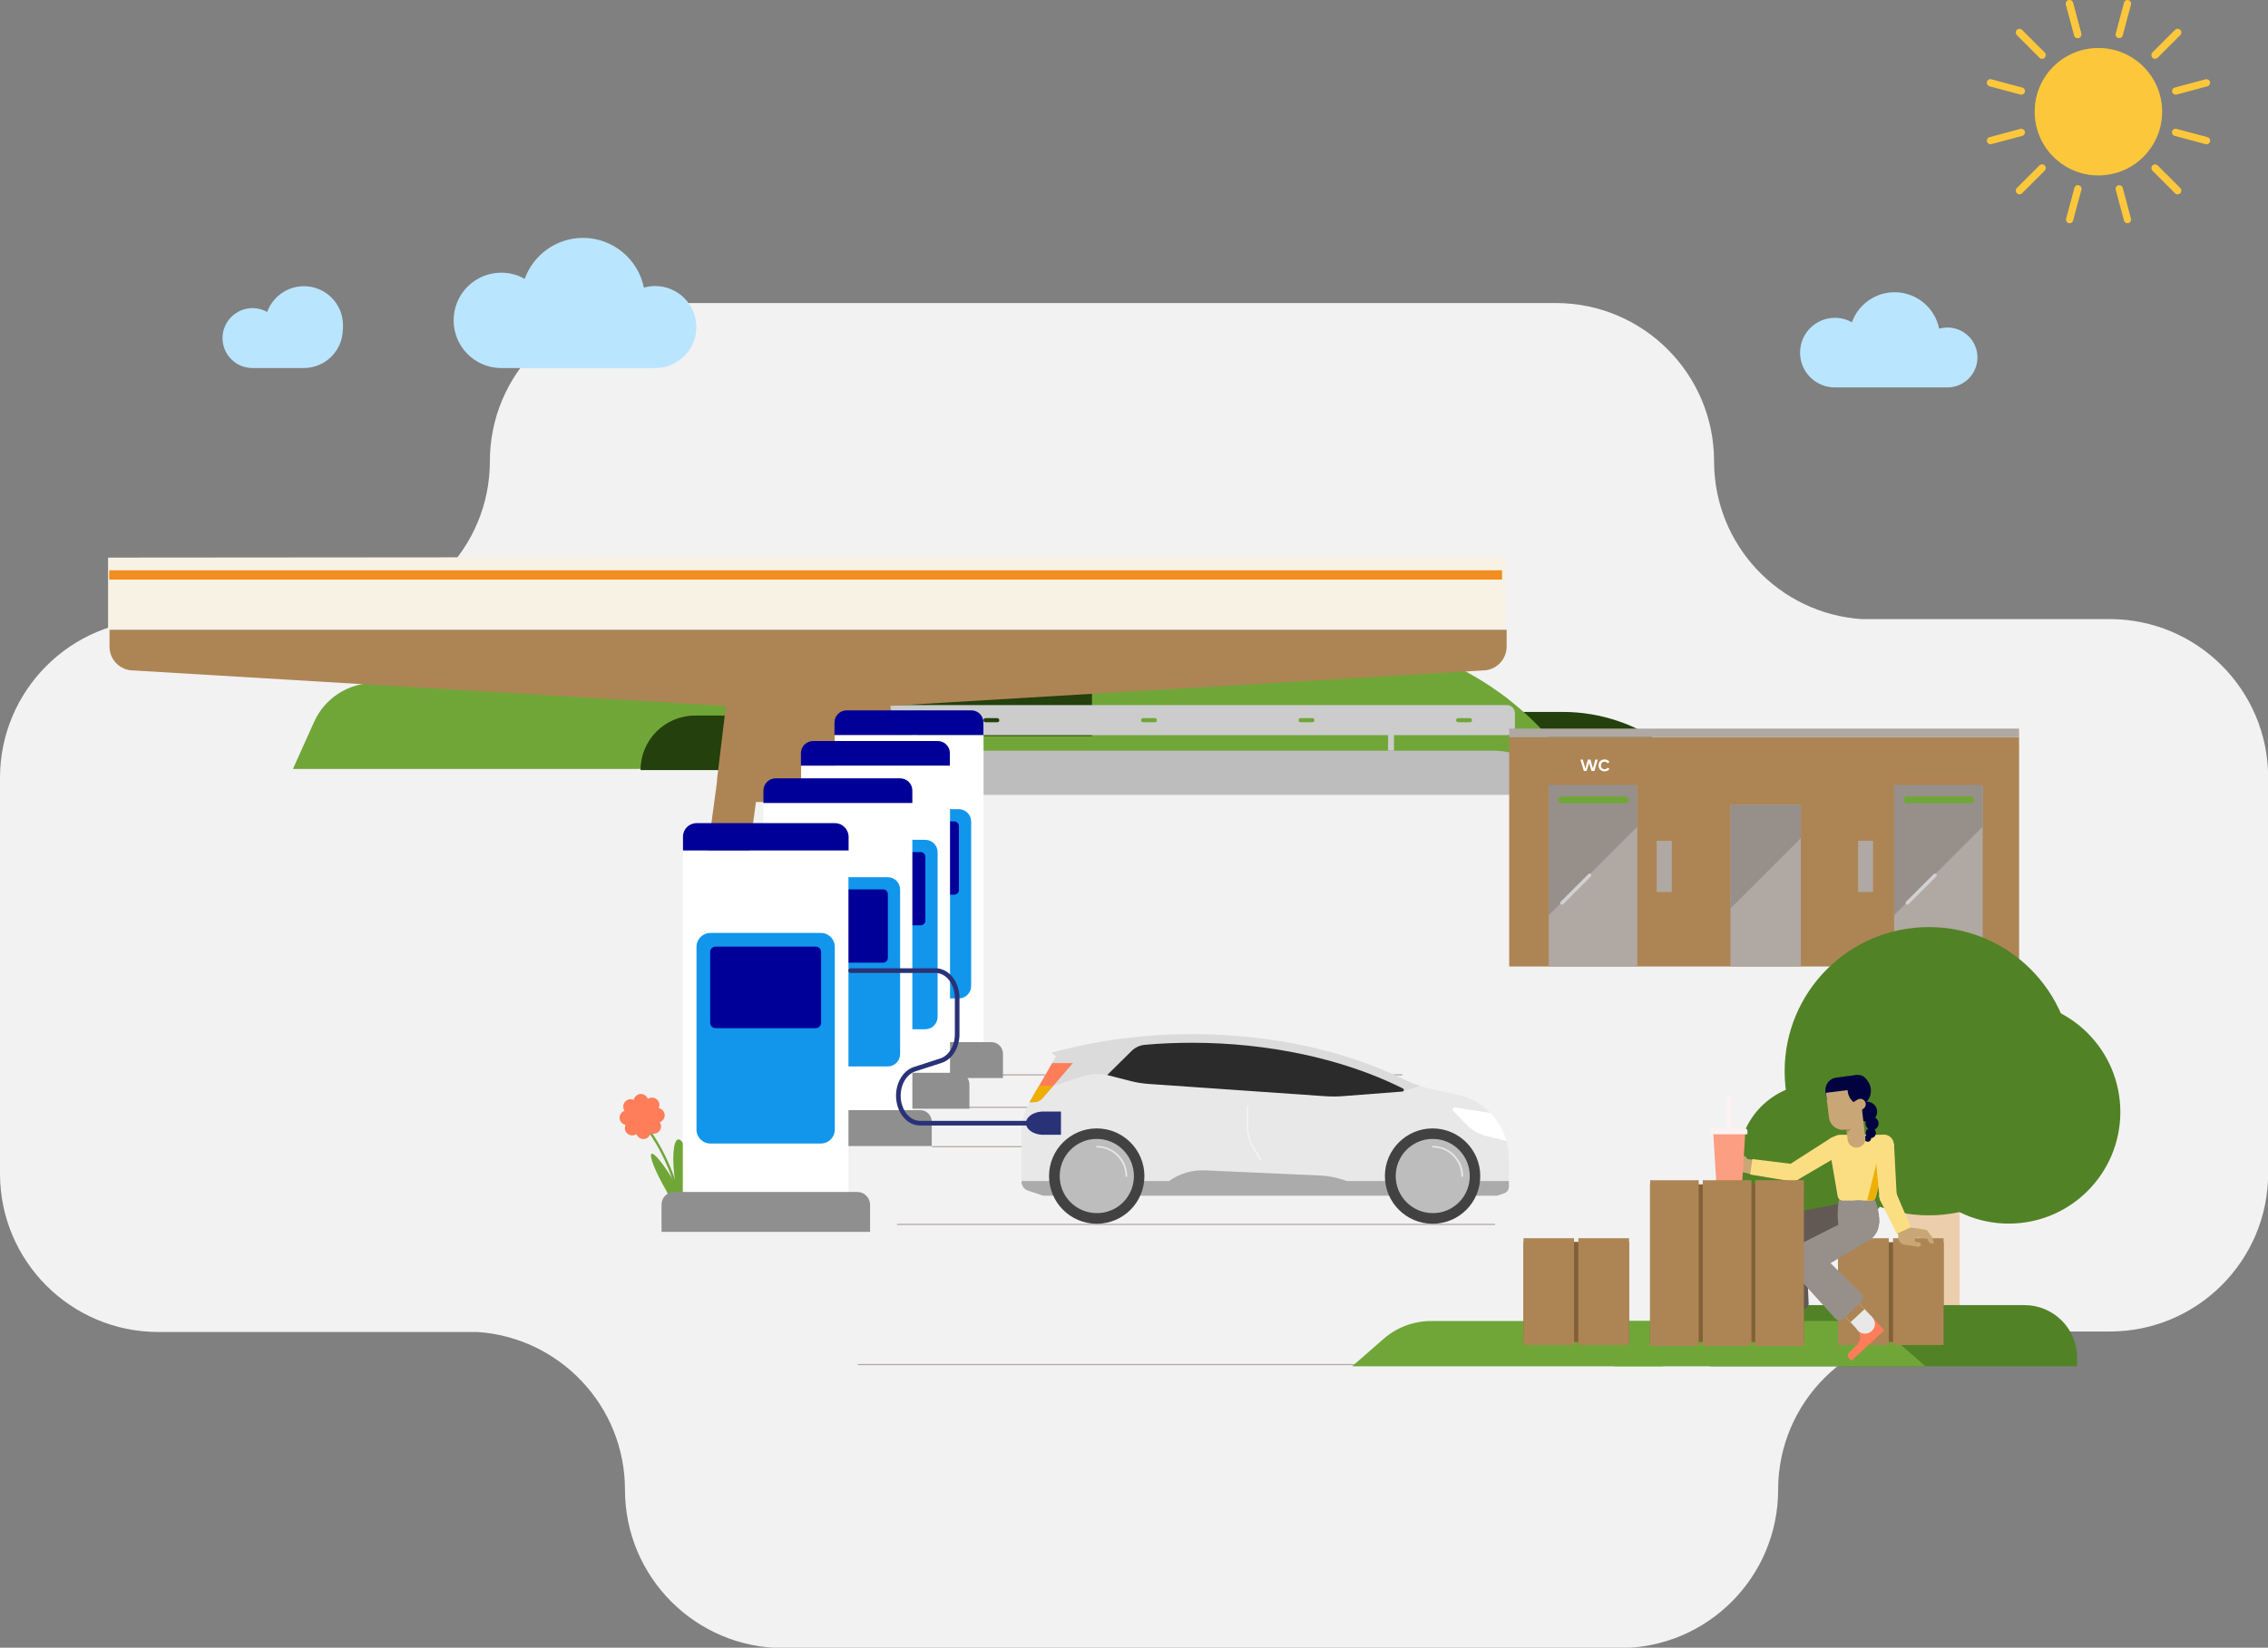
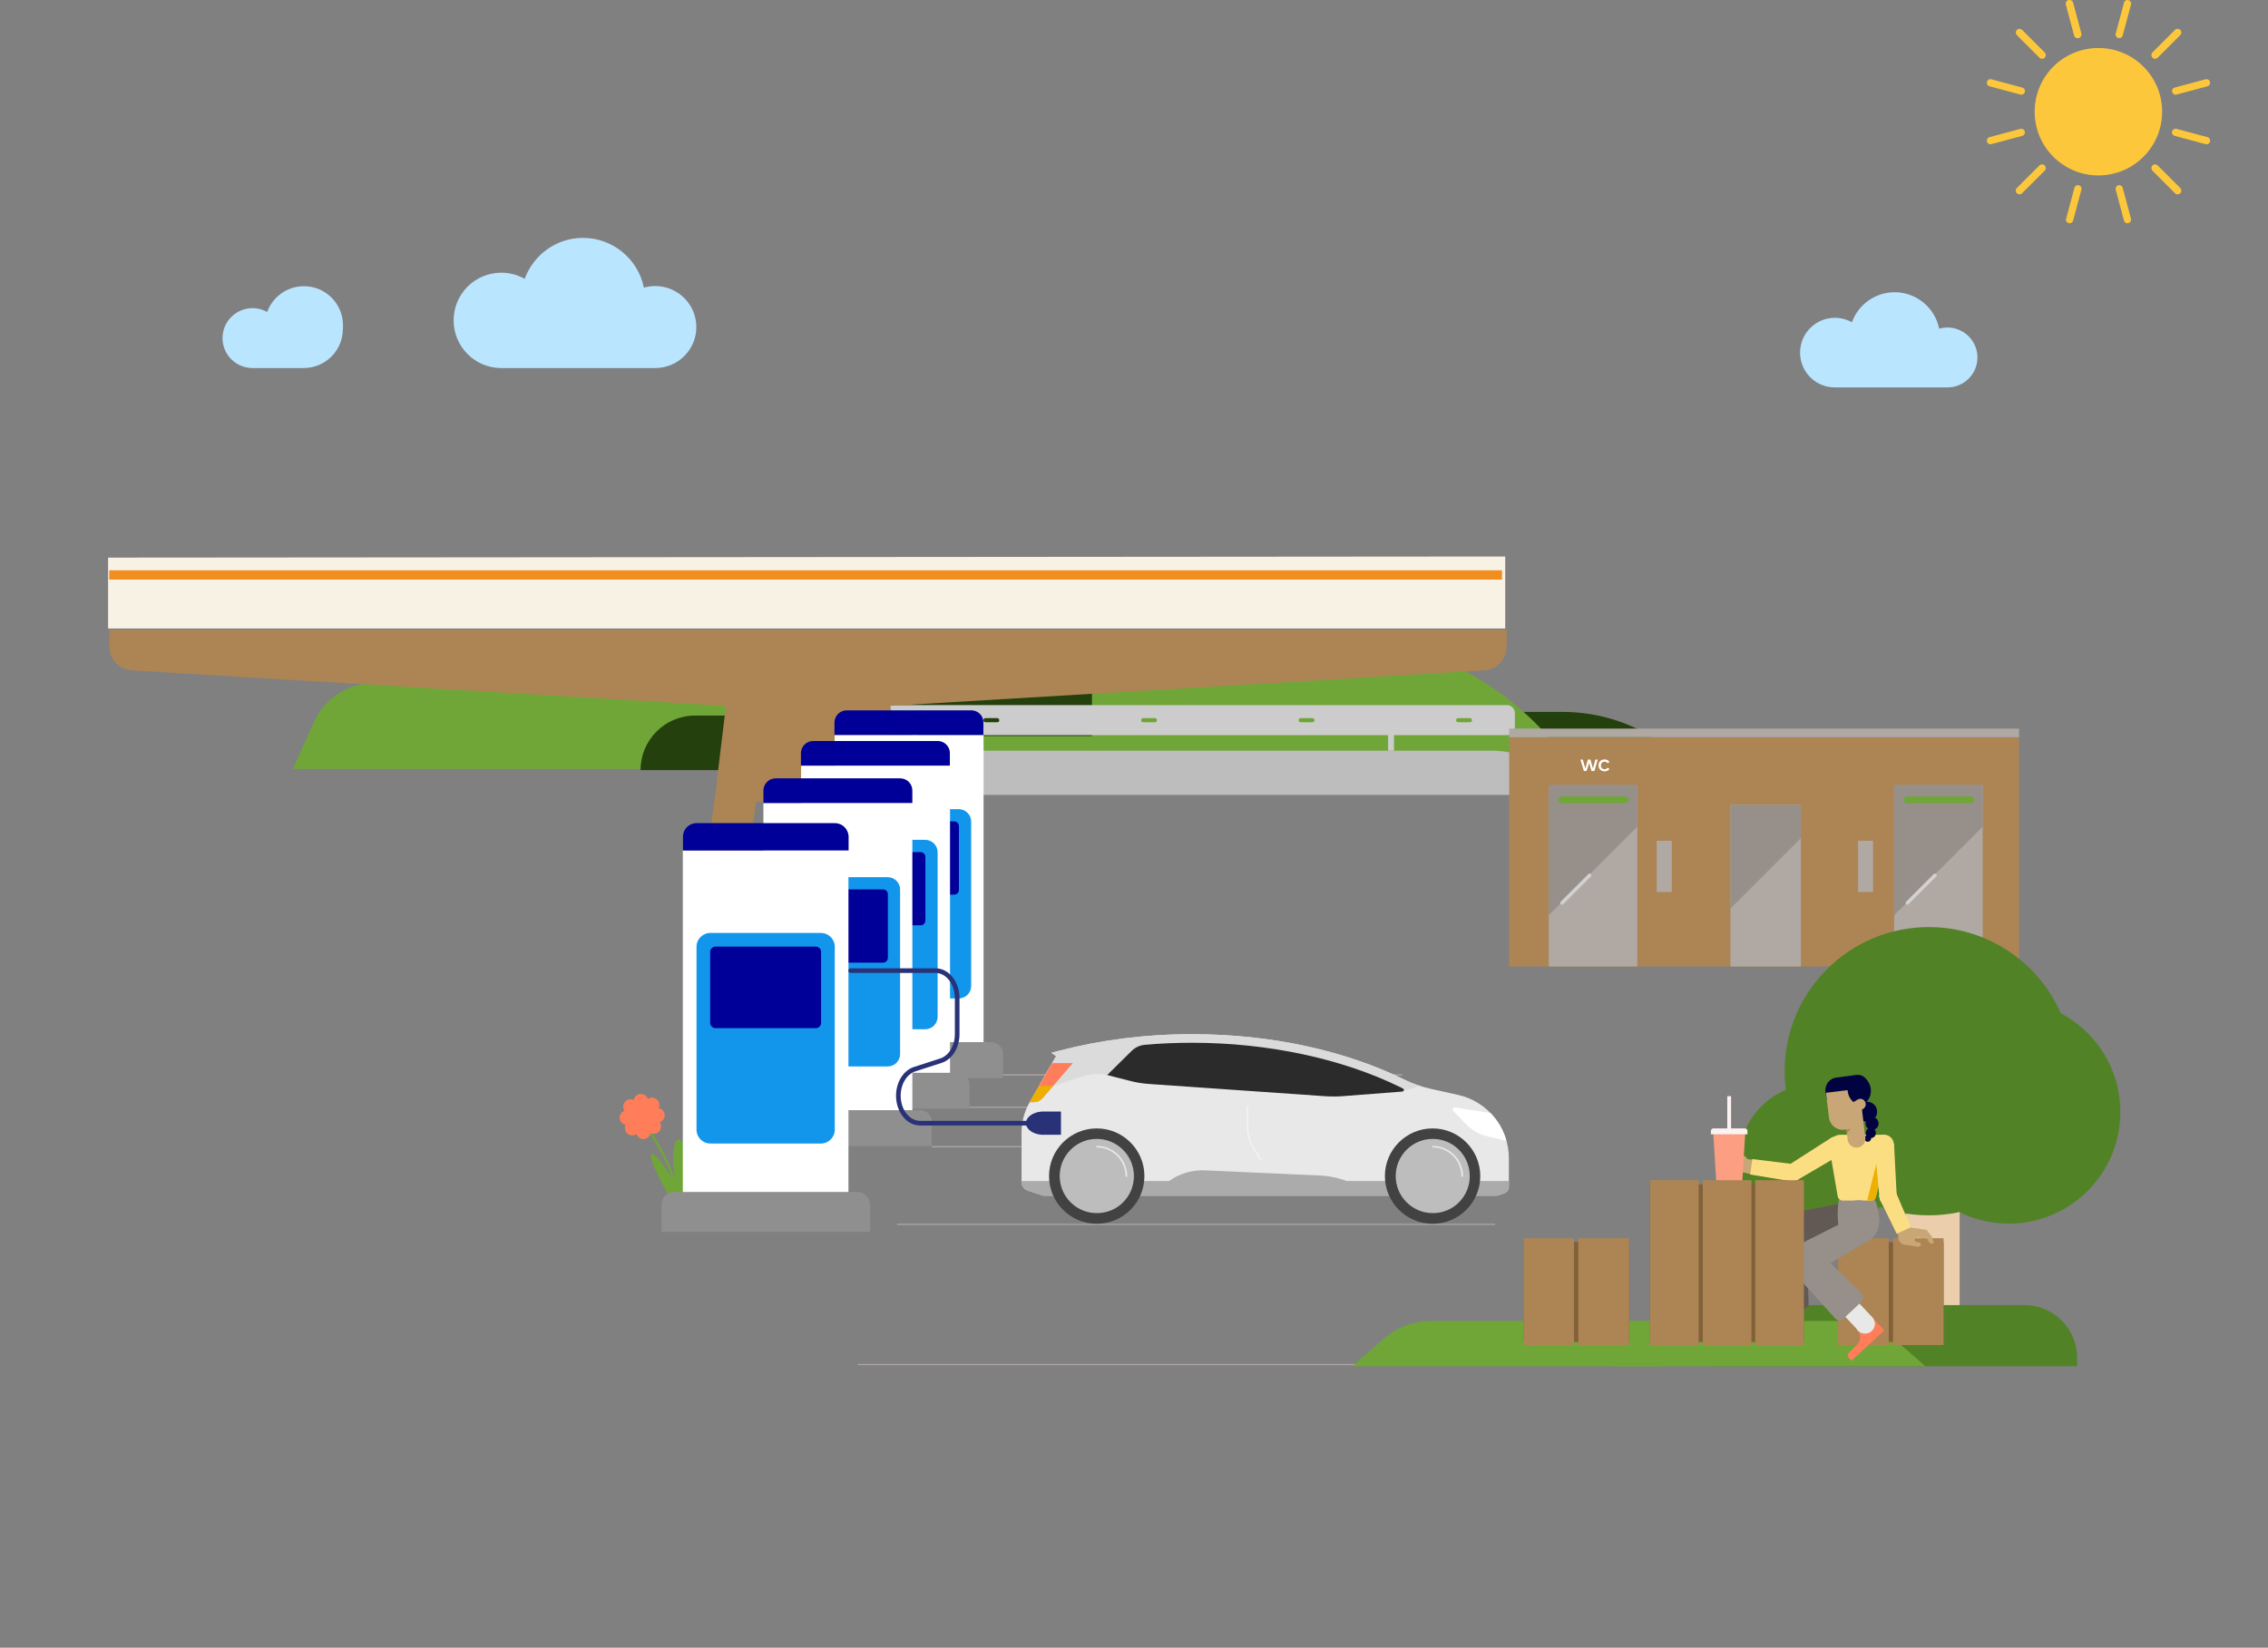
<svg xmlns="http://www.w3.org/2000/svg" version="1.1" id="Ebene_1" x="0px" y="0px" viewBox="0 0 1426.9 1036.9" style="enable-background:new 0 0 1426.9 1036.9;" xml:space="preserve">
  <rect x="0" y="0" width="1426.9" height="1036.9" fill="#808080" stroke="none" />
  <style type="text/css">
	.st0{fill:#F2F2F2;}
	.st1{fill:#BAE5FF;}
	.st2{fill:#FCC73B;}
	.st3{fill:#70A638;}
	.st4{fill:#24400D;}
	.st5{fill:#CCCCCC;}
	.st6{fill:#BDBDBD;}
	.st7{fill:#AD8554;}
	.st8{fill:#B0A8A3;}
	.st9{fill:#968F8A;}
	.st10{fill:none;stroke:#D1D1D1;stroke-width:2.187;stroke-linecap:round;stroke-linejoin:round;stroke-miterlimit:10;}
	.st11{fill:none;stroke:#70A638;stroke-width:4.374;stroke-linecap:round;stroke-linejoin:round;stroke-miterlimit:10;}
	.st12{fill:#FFFFFF;}
	.st13{fill:#F7F2E3;}
	.st14{fill:none;stroke:#F28D1F;stroke-width:5.832;stroke-miterlimit:10;}
	.st15{fill:none;stroke:#B0A8A3;stroke-width:0.729;stroke-miterlimit:10;}
	.st16{fill:#FF7D59;}
	.st17{fill:#1296EB;}
	.st18{fill:#000099;}
	.st19{fill:#8F8F8F;}
	.st20{fill:#528226;}
	.st21{fill:#EBCFAD;}
	.st22{fill:#826138;}
	.st23{fill:#EDB000;}
	.st24{fill:#DBDBDB;}
	.st25{fill:#C9A675;}
	.st26{fill:#635954;}
	.st27{fill:#FCDE82;}
	.st28{fill:#000340;}
	.st29{fill:#FC9E82;}
	.st30{fill:#FCF2F2;}
	.st31{fill:#E8E8E8;}
	.st32{fill:#F28D1F;}
	.st33{fill:#ABABAB;}
	.st34{fill:#424242;}
	.st35{fill:#2B2B2B;}
	.st36{fill:none;stroke:#293277;stroke-width:2.916;stroke-linecap:round;stroke-linejoin:round;stroke-miterlimit:10;}
	.st37{fill:#293277;}
</style>
  <g>
-     <path class="st0" d="M1327.3,389.6h-156.1c-51.8-3.5-92.8-46.6-92.8-99.3c0-55-44.6-99.6-99.6-99.6H407.8   c-55,0-99.6,44.6-99.6,99.6s-44.6,99.6-99.6,99.6H99.6c-55,0-99.6,44.6-99.6,99.6v249.1c0,55,44.6,99.6,99.6,99.6h200.8   c51.8,3.5,92.8,46.6,92.8,99.3c0,55,44.6,99.6,99.6,99.6h526.3c55,0,99.6-44.6,99.6-99.6c0-55,44.6-99.6,99.6-99.6h109.1   c55,0,99.6-44.6,99.6-99.6V489.1C1426.9,434.1,1382.3,389.6,1327.3,389.6L1327.3,389.6z" />
    <path class="st1" d="M412.2,180c-2.5,0-4.8,0.4-7.1,1c-3.6-17.8-19.4-31.3-38.3-31.3c-16.9,0-31.3,10.8-36.7,25.8   c-4.3-2.5-9.4-3.9-14.7-3.9c-16.6,0-30,13.4-30,30c0,16.4,13.1,29.7,29.4,30v0H412v0c0.1,0,0.2,0,0.3,0c14.3,0,25.8-11.6,25.8-25.8   C438.1,191.6,426.5,180,412.2,180L412.2,180z" />
    <path class="st1" d="M1225.2,206.1c-1.8,0-3.5,0.3-5.2,0.7c-2.6-13-14.2-22.9-28-22.9c-12.4,0-22.9,7.9-26.9,18.9   c-3.2-1.8-6.8-2.8-10.7-2.8c-12.1,0-21.9,9.8-21.9,21.9c0,12,9.6,21.7,21.5,21.9v0h71v0c0.1,0,0.1,0,0.2,0   c10.4,0,18.9-8.4,18.9-18.9C1244.1,214.5,1235.6,206.1,1225.2,206.1L1225.2,206.1z" />
    <path class="st1" d="M215.8,206.9v-2.1c0,0,0-0.1,0-0.1c0-13.6-11-24.6-24.6-24.6c-10.6,0-19.7,6.8-23.1,16.2   c-2.7-1.5-5.9-2.4-9.2-2.4c-10.4,0-18.9,8.4-18.9,18.9c0,10.3,8.3,18.6,18.5,18.8v0H191v0c0,0,0.1,0,0.1,0   c13.6,0,24.6-11,24.6-24.6C215.8,207,215.8,207,215.8,206.9L215.8,206.9L215.8,206.9z" />
    <path class="st2" d="M1280.1,70.3c0,22.2,18,40.1,40.1,40.1c22.2,0,40.1-18,40.1-40.1c0-22.2-18-40.1-40.1-40.1   C1298,30.2,1280.1,48.1,1280.1,70.3L1280.1,70.3z" />
    <path class="st2" d="M1307.2,24c-1,0-2-0.7-2.2-1.7l-5.2-19.4c-0.3-1.2,0.4-2.5,1.6-2.8c1.2-0.3,2.5,0.4,2.8,1.6l5.2,19.4   c0.3,1.2-0.4,2.5-1.6,2.8C1307.7,24,1307.4,24,1307.2,24L1307.2,24z" />
    <path class="st2" d="M1307.2,24c-1,0-2-0.7-2.2-1.7l-5.2-19.4c-0.3-1.2,0.4-2.5,1.6-2.8c1.2-0.3,2.5,0.4,2.8,1.6l5.2,19.4   c0.3,1.2-0.4,2.5-1.6,2.8C1307.7,24,1307.4,24,1307.2,24L1307.2,24z" />
    <path class="st2" d="M1333.3,24c-0.2,0-0.4,0-0.6-0.1c-1.2-0.3-2-1.6-1.6-2.8l5.2-19.4c0.3-1.2,1.6-2,2.8-1.6   c1.2,0.3,2,1.6,1.6,2.8l-5.2,19.4C1335.2,23.4,1334.3,24,1333.3,24L1333.3,24z" />
    <path class="st2" d="M1355.8,37c-0.6,0-1.2-0.2-1.6-0.7c-0.9-0.9-0.9-2.4,0-3.3l14.2-14.2c0.9-0.9,2.4-0.9,3.3,0   c0.9,0.9,0.9,2.4,0,3.3l-14.2,14.2C1357,36.8,1356.4,37,1355.8,37L1355.8,37z" />
    <path class="st2" d="M1368.8,59.6c-1,0-1.9-0.7-2.2-1.7c-0.3-1.2,0.4-2.5,1.6-2.8l19.4-5.2c1.2-0.3,2.5,0.4,2.8,1.6   c0.3,1.2-0.4,2.5-1.6,2.8l-19.4,5.2C1369.2,59.5,1369,59.6,1368.8,59.6L1368.8,59.6z" />
    <path class="st2" d="M1388.2,90.8c-0.2,0-0.4,0-0.6-0.1l-19.4-5.2c-1.2-0.3-2-1.6-1.6-2.8c0.3-1.2,1.6-2,2.8-1.6l19.4,5.2   c1.2,0.3,2,1.6,1.6,2.8C1390.2,90.1,1389.2,90.8,1388.2,90.8L1388.2,90.8z" />
    <path class="st2" d="M1370,122.3c-0.6,0-1.2-0.2-1.6-0.7l-14.2-14.2c-0.9-0.9-0.9-2.4,0-3.3c0.9-0.9,2.4-0.9,3.3,0l14.2,14.2   c0.9,0.9,0.9,2.4,0,3.3C1371.2,122.1,1370.6,122.3,1370,122.3L1370,122.3z" />
    <path class="st2" d="M1338.5,140.5c-1,0-2-0.7-2.2-1.7l-5.2-19.4c-0.3-1.2,0.4-2.5,1.6-2.8c1.2-0.3,2.5,0.4,2.8,1.6l5.2,19.4   c0.3,1.2-0.4,2.5-1.6,2.8C1338.9,140.5,1338.7,140.5,1338.5,140.5L1338.5,140.5z" />
    <path class="st2" d="M1302.1,140.5c-0.2,0-0.4,0-0.6-0.1c-1.2-0.3-2-1.6-1.6-2.8l5.2-19.4c0.3-1.2,1.6-2,2.8-1.6   c1.2,0.3,2,1.6,1.6,2.8l-5.2,19.4C1304,139.8,1303.1,140.5,1302.1,140.5L1302.1,140.5z" />
    <path class="st2" d="M1270.5,122.3c-0.6,0-1.2-0.2-1.6-0.7c-0.9-0.9-0.9-2.4,0-3.3l14.2-14.2c0.9-0.9,2.4-0.9,3.3,0   c0.9,0.9,0.9,2.4,0,3.3l-14.2,14.2C1271.7,122.1,1271.1,122.3,1270.5,122.3L1270.5,122.3z" />
    <path class="st2" d="M1252.3,90.8c-1,0-1.9-0.7-2.2-1.7c-0.3-1.2,0.4-2.5,1.6-2.8l19.4-5.2c1.2-0.3,2.5,0.4,2.8,1.6   c0.3,1.2-0.4,2.5-1.6,2.8l-19.4,5.2C1252.7,90.8,1252.5,90.8,1252.3,90.8L1252.3,90.8z" />
    <path class="st2" d="M1271.7,59.6c-0.2,0-0.4,0-0.6-0.1l-19.4-5.2c-1.2-0.3-2-1.6-1.6-2.8c0.3-1.2,1.6-2,2.8-1.6l19.4,5.2   c1.2,0.3,2,1.6,1.6,2.8C1273.7,58.9,1272.8,59.6,1271.7,59.6L1271.7,59.6z" />
    <path class="st2" d="M1284.7,37c-0.6,0-1.2-0.2-1.6-0.7l-14.2-14.2c-0.9-0.9-0.9-2.4,0-3.3c0.9-0.9,2.4-0.9,3.3,0l14.2,14.2   c0.9,0.9,0.9,2.4,0,3.3C1285.9,36.8,1285.3,37,1284.7,37L1284.7,37z" />
    <path class="st3" d="M966.9,483.9H184.3l13.3-29.6c6.7-14.9,21.5-24.5,37.9-24.5h686c19.4,0,36.2,13.5,40.5,32.4L966.9,483.9   L966.9,483.9z" />
    <path class="st4" d="M1067.6,484.7H889.4V448h93.8c24,0,47.4,8,66.3,22.7L1067.6,484.7L1067.6,484.7z" />
    <path class="st4" d="M686.8,399.9H522.8c-13.9,0-25.2,11.3-25.2,25.2l0,0c0,13.9-11.3,25.2-25.2,25.2h-35.1   c-19,0-34.3,15.4-34.3,34.3l0,0h189.3v-21.4h94.7V399.9L686.8,399.9z" />
    <path class="st3" d="M990.5,484.7c-34.2-51.2-92.5-84.8-158.6-84.8c-66.1,0-124.4,33.7-158.6,84.8H990.5L990.5,484.7z" />
    <polygon class="st5" points="873.3,472.4 877,472.4 877,449.7 873.3,449.7 873.3,472.4  " />
    <polygon class="st5" points="573.4,472.4 577.1,472.4 577.1,449.7 573.4,449.7 573.4,472.4  " />
    <path class="st5" d="M482.9,448.1v10.1c0,2.4,2,4.4,4.4,4.4h460.8c2.8,0,5-2.2,5-5v-8.9c0-2.7-2.2-5-5-5H487.3   C484.9,443.7,482.9,445.7,482.9,448.1L482.9,448.1z M528.3,454.5h-7.5c-0.7,0-1.3-0.6-1.3-1.3c0-0.7,0.6-1.3,1.3-1.3h7.5   c0.7,0,1.3,0.6,1.3,1.3C529.6,453.9,529.1,454.5,528.3,454.5L528.3,454.5z M627.5,454.5H620c-0.7,0-1.3-0.6-1.3-1.3   c0-0.7,0.6-1.3,1.3-1.3h7.4c0.7,0,1.3,0.6,1.3,1.3C628.8,453.9,628.2,454.5,627.5,454.5L627.5,454.5z M726.6,454.5h-7.4   c-0.7,0-1.3-0.6-1.3-1.3c0-0.7,0.6-1.3,1.3-1.3h7.4c0.7,0,1.3,0.6,1.3,1.3C727.9,453.9,727.3,454.5,726.6,454.5L726.6,454.5z    M825.7,454.5h-7.4c-0.7,0-1.3-0.6-1.3-1.3c0-0.7,0.6-1.3,1.3-1.3h7.4c0.7,0,1.3,0.6,1.3,1.3C827,453.9,826.4,454.5,825.7,454.5   L825.7,454.5z M924.8,454.5h-7.4c-0.7,0-1.3-0.6-1.3-1.3c0-0.7,0.6-1.3,1.3-1.3h7.4c0.7,0,1.3,0.6,1.3,1.3   C926.2,453.9,925.6,454.5,924.8,454.5L924.8,454.5z" />
    <path class="st6" d="M470.5,484.1l-20.3,16.1h542.5l-20.3-16.1c-9.5-7.6-21.3-11.7-33.5-11.7H503.9   C491.8,472.4,480,476.5,470.5,484.1L470.5,484.1z" />
    <polygon class="st7" points="949.5,608.2 949.5,463.9 1270.3,463.9 1270.3,608.2 949.5,608.2  " />
    <polygon class="st8" points="949.5,463.9 1270.3,463.9 1270.3,458.5 949.5,458.5 949.5,463.9  " />
    <polygon class="st8" points="1191.7,608.2 1247.4,608.2 1247.4,494.3 1191.7,494.3 1191.7,608.2  " />
    <polygon class="st9" points="1191.7,493.9 1191.7,575.9 1247.4,520.2 1247.4,493.9 1191.7,493.9  " />
    <line class="st10" x1="1217.4" y1="550.8" x2="1200" y2="568.2" />
    <line class="st11" x1="1239.9" y1="503.3" x2="1199.9" y2="503.3" />
    <polygon class="st8" points="974.4,608.2 1030.1,608.2 1030.1,494.3 974.4,494.3 974.4,608.2  " />
    <polygon class="st9" points="974.4,493.9 974.4,575.9 1030.1,520.2 1030.1,493.9 974.4,493.9  " />
    <line class="st10" x1="1000.1" y1="550.8" x2="982.7" y2="568.2" />
    <line class="st11" x1="1022.6" y1="503.3" x2="982.6" y2="503.3" />
    <polygon class="st8" points="1169,561.3 1178.4,561.3 1178.4,529.1 1169,529.1 1169,561.3  " />
    <polygon class="st8" points="1042.3,561.3 1051.8,561.3 1051.8,529.1 1042.3,529.1 1042.3,561.3  " />
    <polygon class="st8" points="1088.7,608.2 1133,608.2 1133,506.5 1088.7,506.5 1088.7,608.2  " />
    <polygon class="st9" points="1088.7,506.5 1088.7,571.7 1133,527.4 1133,506.5 1088.7,506.5  " />
    <polygon class="st12" points="996.5,485.2 994.3,478 995.8,478 997.4,483.6 999,478 1000.6,478 1002.2,483.6 1003.7,478    1005.2,478 1003.1,485.2 1001.3,485.2 999.8,480.1 998.2,485.2 996.5,485.2  " />
    <path class="st12" d="M1005.7,481.6c0-2.2,1.6-3.7,3.8-3.7c1.3,0,2.5,0.6,3.1,1.6l-1.2,0.8c-0.4-0.6-1.1-1-1.9-1   c-1.3,0-2.3,1-2.3,2.4c0,1.4,1,2.4,2.3,2.4c0.8,0,1.4-0.4,1.9-1l1.2,0.8c-0.6,0.9-1.7,1.5-3,1.5   C1007.2,485.4,1005.7,483.8,1005.7,481.6L1005.7,481.6z" />
    <polygon class="st13" points="68,350.9 68,395.5 947,395.5 947,350.2 68,350.9  " />
    <line class="st14" x1="945" y1="361.8" x2="68.7" y2="361.8" />
    <path class="st7" d="M932.9,421.9l-425,25.4L83.8,421.9c-8.2,0-14.9-6.7-14.9-14.9v-10.7h879V407   C947.8,415.2,941.2,421.9,932.9,421.9L932.9,421.9z" />
    <path class="st7" d="M550.5,504.7h-84.4c-8.2,0-14.9-6.7-14.9-14.9l8.2-67.9c0-8.2,6.7,0,14.9,0h68c8.2,0,14.9-11.9,14.9-3.7   l8.2,71.6C565.5,498,558.8,504.7,550.5,504.7L550.5,504.7z" />
    <polygon class="st7" points="456.9,643.2 430.6,643.2 451.4,489.8 477.6,489.8 456.9,643.2  " />
    <polygon class="st7" points="559.8,643.2 586.1,643.2 565.4,489.8 539.1,489.8 559.8,643.2  " />
    <path class="st15" d="M539.7,858.7h419.9 M564.4,770.5h376.2 M586.3,721.6H926 M608.2,696.8h296 M630.1,676.4h252.2" />
    <path class="st3" d="M521.7,655c-0.3,0-0.6-0.2-0.7-0.5c-6.3-22.1-17.8-35.9-17.9-36c-0.2-0.3-0.2-0.7,0.1-1c0.3-0.2,0.7-0.2,1,0.1   c0.1,0.1,11.8,14.1,18.2,36.5c0.1,0.4-0.1,0.8-0.5,0.9C521.8,655,521.7,655,521.7,655L521.7,655z" />
    <path class="st16" d="M514.8,612.1c-0.2-1.9-1.6-3.4-3.4-3.7c0.8-1.6,0.4-3.7-1-4.9c-1.5-1.2-3.5-1.3-5-0.2   c-0.6-1.7-2.3-2.9-4.2-2.8c-1.9,0.2-3.4,1.6-3.7,3.4c-1.6-0.8-3.7-0.4-4.9,1c-1.2,1.5-1.3,3.5-0.2,5c-1.7,0.6-2.9,2.3-2.8,4.2   c0.2,1.9,1.6,3.4,3.4,3.7c-0.8,1.6-0.4,3.7,1,4.9c1.5,1.2,3.5,1.3,5,0.2c0.6,1.7,2.3,2.9,4.2,2.8c1.9-0.2,3.4-1.6,3.7-3.4   c1.7,0.8,3.7,0.4,4.9-1s1.3-3.5,0.2-5C513.7,615.7,514.9,614,514.8,612.1L514.8,612.1z" />
    <path class="st3" d="M516.9,657.4h15c-0.2-2.8-0.5-5.8-0.9-8.9c-1.9-12.8-5.8-22.9-8.7-22.4c-2.9,0.4-3.6,11.2-1.7,24   c0.1,0.4,0.1,0.8,0.2,1.3c-6-10.3-12.1-18-13.6-17.1c-1.5,0.9,2.2,10.2,8.2,20.7C515.9,655.7,516.4,656.5,516.9,657.4L516.9,657.4z   " />
    <polygon class="st12" points="618.8,660.8 525.1,660.8 525.1,462.5 618.8,462.5 618.8,660.8  " />
    <path class="st17" d="M603.2,628.3h-62.6c-4.3,0-7.8-3.5-7.8-7.8V517c0-4.3,3.5-7.8,7.8-7.8h62.6c4.3,0,7.8,3.5,7.8,7.8v103.5   C611,624.8,607.5,628.3,603.2,628.3L603.2,628.3z" />
    <path class="st18" d="M600.3,563h-56.8c-1.6,0-3-1.3-3-3v-40.1c0-1.6,1.3-3,3-3h56.8c1.6,0,3,1.3,3,3V560   C603.3,561.7,602,563,600.3,563L600.3,563z" />
    <path class="st18" d="M611.1,447h-78.4c-4.2,0-7.7,3.4-7.7,7.7v7.8h93.7v-7.8C618.8,450.4,615.3,447,611.1,447L611.1,447z" />
    <path class="st19" d="M623.7,655.8H520.1c-3.9,0-7.1,3.2-7.1,7.1v15.5h118v-15.5C630.9,659,627.7,655.8,623.7,655.8L623.7,655.8z" />
    <path class="st3" d="M500.6,674.4c-0.3,0-0.6-0.2-0.7-0.5c-6.3-22.1-17.8-35.9-17.9-36c-0.2-0.3-0.2-0.7,0.1-1   c0.3-0.2,0.7-0.2,1,0.1c0.1,0.1,11.8,14.1,18.2,36.5c0.1,0.4-0.1,0.8-0.5,0.9C500.7,674.3,500.6,674.4,500.6,674.4L500.6,674.4z" />
    <path class="st16" d="M493.7,631.4c-0.2-1.9-1.6-3.4-3.4-3.7c0.8-1.6,0.4-3.7-1-4.9c-1.5-1.2-3.5-1.3-5-0.2   c-0.6-1.7-2.3-2.9-4.2-2.8c-1.9,0.2-3.4,1.6-3.7,3.4c-1.7-0.8-3.7-0.4-4.9,1c-1.2,1.5-1.3,3.5-0.2,5c-1.7,0.6-2.9,2.3-2.8,4.2   c0.2,1.9,1.6,3.4,3.4,3.7c-0.8,1.6-0.4,3.7,1,4.9c1.5,1.2,3.5,1.3,5,0.2c0.6,1.7,2.3,2.9,4.2,2.8c1.9-0.2,3.4-1.6,3.7-3.4   c1.6,0.8,3.7,0.4,4.9-1c1.2-1.5,1.3-3.5,0.2-5C492.6,635,493.8,633.3,493.7,631.4L493.7,631.4z" />
    <path class="st3" d="M495.8,676.7h15c-0.2-2.8-0.5-5.8-0.9-8.9c-1.9-12.8-5.8-22.9-8.7-22.4c-2.9,0.4-3.6,11.2-1.7,24   c0.1,0.4,0.1,0.8,0.2,1.3c-6-10.3-12.1-18-13.6-17.1c-1.5,0.9,2.2,10.2,8.2,20.7C494.8,675.1,495.3,675.9,495.8,676.7L495.8,676.7z   " />
    <polygon class="st12" points="597.7,680.1 504,680.1 504,481.8 597.7,481.8 597.7,680.1  " />
    <path class="st17" d="M582.1,647.7h-62.6c-4.3,0-7.8-3.5-7.8-7.8V536.3c0-4.3,3.5-7.8,7.8-7.8h62.6c4.3,0,7.8,3.5,7.8,7.8v103.5   C589.9,644.2,586.4,647.7,582.1,647.7L582.1,647.7z" />
    <path class="st18" d="M579.2,582.3h-56.8c-1.6,0-3-1.3-3-3v-40.1c0-1.6,1.3-3,3-3h56.8c1.6,0,3,1.3,3,3v40.1   C582.2,581,580.9,582.3,579.2,582.3L579.2,582.3z" />
    <path class="st18" d="M590,466.3h-78.4c-4.2,0-7.7,3.4-7.7,7.7v7.8h93.7V474C597.7,469.8,594.2,466.3,590,466.3L590,466.3z" />
    <path class="st19" d="M602.7,675.1H499c-3.9,0-7.1,3.2-7.1,7.1v15.5h118v-15.5C609.8,678.3,606.6,675.1,602.7,675.1L602.7,675.1z" />
    <path class="st3" d="M476.9,697.8c-0.3,0-0.6-0.2-0.7-0.5c-6.3-22.1-17.8-35.9-17.9-36c-0.2-0.3-0.2-0.7,0.1-1   c0.3-0.2,0.7-0.2,1,0.1c0.1,0.1,11.8,14.1,18.2,36.5c0.1,0.4-0.1,0.8-0.5,0.9C477,697.8,477,697.8,476.9,697.8L476.9,697.8z" />
    <path class="st16" d="M470,654.9c-0.2-1.9-1.6-3.4-3.4-3.7c0.8-1.7,0.4-3.7-1-4.9c-1.5-1.2-3.5-1.3-5-0.2c-0.6-1.7-2.3-2.9-4.2-2.8   c-1.9,0.2-3.4,1.6-3.7,3.4c-1.6-0.8-3.7-0.4-4.9,1c-1.2,1.5-1.3,3.5-0.2,5c-1.7,0.6-2.9,2.3-2.8,4.2c0.2,1.9,1.6,3.4,3.4,3.7   c-0.8,1.7-0.4,3.7,1,4.9s3.5,1.3,5,0.2c0.6,1.7,2.3,2.9,4.2,2.8c1.9-0.2,3.4-1.6,3.7-3.4c1.6,0.8,3.7,0.4,4.9-1   c1.2-1.5,1.3-3.5,0.2-5C469,658.5,470.2,656.8,470,654.9L470,654.9z" />
    <path class="st3" d="M472.2,700.2h15c-0.2-2.8-0.5-5.8-0.9-8.9c-1.9-12.8-5.8-22.9-8.7-22.4c-2.9,0.4-3.6,11.2-1.7,24   c0.1,0.4,0.1,0.8,0.2,1.3c-6-10.3-12.1-18-13.6-17.1c-1.5,0.9,2.2,10.2,8.2,20.7C471.2,698.5,471.7,699.4,472.2,700.2L472.2,700.2z   " />
    <polygon class="st12" points="574,703.6 480.3,703.6 480.3,505.3 574,505.3 574,703.6  " />
    <path class="st17" d="M558.5,671.1h-62.6c-4.3,0-7.8-3.5-7.8-7.8V559.8c0-4.3,3.5-7.8,7.8-7.8h62.6c4.3,0,7.8,3.5,7.8,7.8v103.5   C566.3,667.6,562.8,671.1,558.5,671.1L558.5,671.1z" />
    <path class="st18" d="M555.6,605.8h-56.8c-1.6,0-3-1.3-3-3v-40.1c0-1.6,1.3-3,3-3h56.8c1.6,0,3,1.3,3,3v40.1   C558.5,604.5,557.2,605.8,555.6,605.8L555.6,605.8z" />
    <path class="st18" d="M566.3,489.8H488c-4.2,0-7.7,3.4-7.7,7.7v7.8H574v-7.8C574,493.2,570.6,489.8,566.3,489.8L566.3,489.8z" />
    <path class="st19" d="M579,698.6H475.3c-3.9,0-7.1,3.2-7.1,7.1v15.5h118v-15.5C586.1,701.8,582.9,698.6,579,698.6L579,698.6z" />
    <path class="st20" d="M1334,699.8c0,38.7-31.4,70.2-70.2,70.2c-38.7,0-70.2-31.4-70.2-70.2c0-38.7,31.4-70.2,70.2-70.2   C1302.6,629.6,1334,661,1334,699.8L1334,699.8z" />
    <path class="st21" d="M1198.9,737.9v66.9h-15.7c-6.7,0-12.7-4-15.4-10.1l-18.4-42.4l-7.8,3.4l18.4,42.4c4,9.2,13.1,15.2,23.2,15.2   h15.7v36.2h34V737.9H1198.9L1198.9,737.9z" />
    <path class="st20" d="M1191.8,730.9c0,27.1-22,49-49,49c-27.1,0-49-21.9-49-49c0-27.1,21.9-49,49-49   C1169.8,681.9,1191.8,703.8,1191.8,730.9L1191.8,730.9z" />
    <path class="st20" d="M1304.2,674.1c0,50.1-40.6,90.7-90.7,90.7c-50.1,0-90.7-40.6-90.7-90.7s40.6-90.7,90.7-90.7   C1263.6,583.4,1304.2,624,1304.2,674.1L1304.2,674.1z" />
    <path class="st20" d="M1306.7,859.8h-231v-5.4c0-18.3,14.8-33.1,33.1-33.1h164.9c18.3,0,33.1,14.8,33.1,33.1V859.8L1306.7,859.8z" />
    <path class="st3" d="M1211.4,859.8h-195.7v-28.5h146c11,0,21.7,4,30,11.3L1211.4,859.8L1211.4,859.8z" />
    <path class="st3" d="M850.7,859.8h195.7v-28.5h-146c-11,0-21.7,4-30,11.3L850.7,859.8L850.7,859.8z" />
    <polygon class="st22" points="1156.4,844.5 1156.4,781.7 1222.8,781.7 1222.8,844.5 1156.4,844.5  " />
    <polygon class="st7" points="1156.4,846.4 1156.4,779.2 1188.3,779.2 1188.3,846.4 1156.4,846.4  " />
    <polygon class="st7" points="1191,846.4 1191,779.2 1222.8,779.2 1222.8,846.4 1191,846.4  " />
    <polygon class="st22" points="1038.1,844.5 1038.1,745.3 1134.9,745.3 1134.9,844.5 1038.1,844.5  " />
    <polygon class="st22" points="958.5,844.5 958.5,781.5 1024.9,781.5 1024.9,844.5 958.5,844.5  " />
    <path class="st16" d="M1132.9,835.5l0,11.5h-8.4h-5.1h-7.4v0c-1.4,0-2.5-1.1-2.5-2.5c0-1.4,1.1-2.5,2.5-2.5v0l1.9,0   c3.7-0.1,6.6-3,6.8-6.6l0,0L1132.9,835.5L1132.9,835.5z" />
    <path class="st23" d="M1121,837.4c0.9,3.2,4.3,5.1,7.5,4.2c3.2-0.9,5.1-4.3,4.2-7.5c-0.9-3.2-4.3-5.1-7.5-4.2   C1121.9,830.8,1120,834.1,1121,837.4L1121,837.4z" />
    <path class="st16" d="M1107.1,842.2l5-0.2v0c0,0,0,0,0,0c1.4,0,2.5,1.1,2.5,2.5c0,1.4-1.1,2.5-2.5,2.5c0,0,0,0,0,0v0h-7.4v-2.4   C1104.7,843.2,1105.8,842.2,1107.1,842.2L1107.1,842.2z" />
    <polygon class="st24" points="1132.9,835.6 1120.7,835.8 1120.3,813.8 1132.5,813.6 1132.9,835.6  " />
    <path class="st24" d="M1120.7,835.8c0.1,3.4,2.9,6,6.2,6c3.4-0.1,6.1-2.8,6-6.2c-0.1-3.4-2.8-6-6.2-6   C1123.3,829.7,1120.7,832.5,1120.7,835.8L1120.7,835.8z" />
    <path class="st25" d="M1120.3,813.8c0.1,3.4,2.8,6,6.2,6c3.4-0.1,6.1-2.8,6-6.2c-0.1-3.4-2.8-6-6.2-6   C1122.9,807.6,1120.3,810.4,1120.3,813.8L1120.3,813.8z" />
    <polygon class="st25" points="1120.6,828.4 1120.3,813.8 1132.5,813.6 1132.8,828.2 1120.6,828.4  " />
    <path class="st26" d="M1134.4,823.8l-15.6,0.3c-2,0-3.6-1.6-3.6-3.6l0.3-46.5c0-5.5,4.5-10,10-10.1l0,0c5.5-0.1,10.1,4.2,10.3,9.7   l2.1,46.5C1138,822.1,1136.4,823.8,1134.4,823.8L1134.4,823.8z" />
    <path class="st26" d="M1123.7,764l45.3-8.8l3.8,17l-44.6,11.7c-5.6,1.4-11.2-2.1-12.4-7.7l0,0   C1114.5,770.6,1118.1,765.1,1123.7,764L1123.7,764z" />
    <path class="st26" d="M1169,755.2c-4.7,1-7.7,5.7-6.6,10.4c1,4.7,5.7,7.6,10.4,6.6c4.7-1,7.6-5.7,6.6-10.4   C1178.4,757.1,1173.7,754.2,1169,755.2L1169,755.2z" />
    <path class="st26" d="M1123.5,764c-5.5,1.2-9,6.7-7.8,12.2c1.2,5.5,6.7,9,12.2,7.7c5.5-1.2,9-6.7,7.8-12.2   C1134.4,766.3,1129,762.8,1123.5,764L1123.5,764z" />
    <path class="st16" d="M1163.3,851.2l3.5-3.5l0,0c0,0,0,0,0,0c1-0.9,2.6-0.9,3.5,0.1c0.9,1,0.9,2.6-0.1,3.5c0,0,0,0,0,0v0l-5.4,5   l-1.6-1.8C1162.3,853.6,1162.3,852.1,1163.3,851.2L1163.3,851.2z" />
    <path class="st9" d="M1182.3,769.9h-25.7c-1.9-11.9,2.8-25.9,4.9-31.8c12.9,5,20.9,16.1,20.9,31.2c0,0,0,0.1,0,0.1   C1182.3,769.7,1182.3,769.8,1182.3,769.9L1182.3,769.9z" />
    <path class="st27" d="M1156.2,753l-5.5-32.1c0.7-3.9,3.2-6.8,7.2-6.8h27.9c0.4,0,0.8,0.3,0.8,0.8l0.7,9.7l-7.2,28.7   c-0.3,1.3-1.5,2.2-2.8,2.2h-18.3C1157.7,755.3,1156.5,754.3,1156.2,753L1156.2,753z" />
    <path class="st23" d="M1185.1,714.1h0.7c0.5,0,0.9,0.4,0.9,0.9l0.7,9.6l-7.2,28.7c-0.3,1.3-1.5,2.2-2.8,2.2h-2.7L1185.1,714.1   L1185.1,714.1z" />
    <path class="st7" d="M1212.8,778.2l-2,3.7l-0.4-0.2c-1.1-0.6-1.5-2-0.9-3.1l0.9-1.7L1212.8,778.2L1212.8,778.2z" />
    <polygon class="st21" points="1210.1,776.3 1212.8,775.5 1213.8,778.5 1211.1,779.3 1210.1,776.3  " />
    <path class="st7" d="M1213.9,778.5l-0.6,4.2l-0.5-0.1c-1.2-0.2-2.1-1.3-1.9-2.6l0.3-1.9L1213.9,778.5L1213.9,778.5z" />
    <path class="st25" d="M1213.7,779.8c0.8,0.1,1.5-0.4,1.6-1.2c0.1-0.8-0.4-1.5-1.2-1.6c-0.8-0.1-1.5,0.4-1.6,1.2   C1212.4,779,1212.9,779.7,1213.7,779.8L1213.7,779.8z" />
    <path class="st25" d="M1206.9,784.5c0.8,0.1,1.5-0.4,1.6-1.2s-0.4-1.5-1.2-1.6c-0.8-0.1-1.5,0.4-1.6,1.2   C1205.6,783.7,1206.1,784.4,1206.9,784.5L1206.9,784.5z" />
    <polygon class="st25" points="1205.4,778.6 1205.8,775.9 1214.1,777.1 1213.7,779.8 1205.4,778.6  " />
    <path class="st25" d="M1212.6,778.9l2.7-0.9l1.4,4.3l-0.5,0.2c-1.2,0.4-2.5-0.3-2.9-1.5L1212.6,778.9L1212.6,778.9z" />
    <path class="st25" d="M1212.5,778.2c0.8,0.1,1.5-0.4,1.6-1.2c0.1-0.8-0.4-1.5-1.2-1.6c-0.8-0.1-1.5,0.4-1.6,1.2   C1211.2,777.4,1211.8,778.1,1212.5,778.2L1212.5,778.2z" />
    <polygon class="st25" points="1204.2,777 1204.7,774.3 1212.9,775.5 1212.5,778.2 1204.2,777  " />
    <path class="st25" d="M1211.3,776.7c0.8,0.1,1.5-0.4,1.6-1.2c0.1-0.8-0.4-1.5-1.2-1.6s-1.5,0.4-1.6,1.2   C1210.1,775.8,1210.6,776.6,1211.3,776.7L1211.3,776.7z" />
    <polygon class="st25" points="1203.1,775.4 1201.6,772.5 1211.8,773.9 1211.3,776.7 1203.1,775.4  " />
    <path class="st25" d="M1197.6,771.9l10.9,1.6l-2.2,5.3c-0.8-0.1-1.5,0.4-1.6,1.2c-0.1,0.8,0.4,1.5,1.2,1.6l0,0l1.4,0.2l-0.4,2.8   l-8.7-1.3c-2.5-0.4-4.2-2.7-3.9-5.2l0.6-4.2C1195.2,772.5,1196.3,771.7,1197.6,771.9L1197.6,771.9z" />
    <path class="st25" d="M1194.5,777.5c1,2.2,3.5,3.1,5.7,2.1c2.2-1,3.1-3.5,2.1-5.7c-1-2.2-3.5-3.1-5.7-2.1   C1194.4,772.8,1193.5,775.3,1194.5,777.5L1194.5,777.5z" />
    <polygon class="st25" points="1194.4,777.4 1202.2,773.9 1192.9,750.6 1182.9,755.1 1194.4,777.4  " />
    <polygon class="st27" points="1193.3,776.4 1182.9,755.1 1192.9,750.6 1202.2,772.3 1193.3,776.4  " />
    <path class="st27" d="M1182.9,755.1c1.2,2.7,4.5,3.9,7.2,2.7c2.7-1.3,3.9-4.5,2.7-7.2c-1.2-2.7-4.5-3.9-7.2-2.7   C1182.9,749.1,1181.7,752.4,1182.9,755.1L1182.9,755.1z" />
    <polygon class="st27" points="1193.3,752.4 1191.6,719.7 1179.4,720.6 1182.4,753.2 1193.3,752.4  " />
    <path class="st27" d="M1179.4,720.6c0.3,3.3,3.2,5.9,6.5,5.6c3.3-0.3,5.9-3.2,5.6-6.5c-0.3-3.3-3.2-5.9-6.5-5.6   C1181.7,714.3,1179.2,717.2,1179.4,720.6L1179.4,720.6z" />
    <path class="st27" d="M1182.4,753.2c0.2,3,2.8,5.2,5.8,5c3-0.2,5.2-2.8,5-5.8c-0.2-3-2.8-5.2-5.8-5   C1184.4,747.6,1182.2,750.2,1182.4,753.2L1182.4,753.2z" />
    <path class="st28" d="M1181,699.6c0,3.5-2.8,6.3-6.3,6.3c-3.5,0-6.3-2.8-6.3-6.3c0-3.5,2.8-6.3,6.3-6.3   C1178.2,693.3,1181,696.1,1181,699.6L1181,699.6z" />
    <path class="st28" d="M1181.9,707c0,2.3-1.9,4.1-4.1,4.1c-2.3,0-4.1-1.9-4.1-4.1s1.9-4.1,4.1-4.1   C1180.1,702.9,1181.9,704.7,1181.9,707L1181.9,707z" />
    <path class="st28" d="M1180.2,713c0-1.8-1.4-3.2-3.2-3.2c-1.8,0-3.2,1.4-3.2,3.2c0,1.8,1.4,3.2,3.2,3.2   C1178.8,716.2,1180.2,714.8,1180.2,713L1180.2,713z" />
    <path class="st28" d="M1177.2,716.4c0-1.2-0.9-2.1-2.1-2.1c-1.2,0-2.1,0.9-2.1,2.1c0,1.2,0.9,2.1,2.1,2.1   C1176.2,718.5,1177.2,717.6,1177.2,716.4L1177.2,716.4z" />
    <path class="st25" d="M1160.5,701.7l10.8-4.9l2.2,18.8c0.1,0.3,0.1,0.7,0.1,1c0,3.1-2.5,5.6-5.6,5.6c-3.1,0-5.6-2.5-5.6-5.5   L1160.5,701.7L1160.5,701.7z" />
    <polygon class="st7" points="1165.5,709.3 1161.5,709.8 1161.9,713 1165.5,709.3  " />
    <path class="st28" d="M1149.2,692l16.3-2.1l2.9-13.5l-13.1,1.7c-4.3,0.5-7.3,4.5-6.8,8.8L1149.2,692L1149.2,692z" />
    <path class="st25" d="M1160.6,710.9l6.6-0.8c2.8-0.4,4.8-2.9,4.4-5.7l-1.9-15.4c-0.7-5.6-5.9-9.7-11.5-8.9l-3,0.4   c-4,0.5-6.8,4.2-6.3,8.2l1.8,14.6C1151.3,708.1,1155.7,711.6,1160.6,710.9L1160.6,710.9z" />
    <path class="st28" d="M1164.8,678.6c1.9-2.4,5.3-2.9,7.8-1c2.3,1.8,4,4.6,4.4,7.6c0.6,4.6-2,8.8-6,10.6c-4.3-0.7-7.9-4.2-8.5-8.8   C1162,684.1,1162.9,681,1164.8,678.6L1164.8,678.6z" />
    <path class="st28" d="M1148.7,687.7l19.3-2.4l-0.9-6.8l-12.9,1.6c-3.5,0.4-6,3.6-5.5,7.2L1148.7,687.7L1148.7,687.7z" />
    <path class="st25" d="M1167.2,700.9l5-3.1c1.6-1,2.1-3.1,1.1-4.7l0,0c-1-1.6-3.1-2.1-4.7-1.1l-5,3.1L1167.2,700.9L1167.2,700.9z" />
    <path class="st7" d="M1083.8,731.9c-0.8-0.1-1.4,0.5-1.5,1.2c-0.1,0.8,0.5,1.4,1.2,1.5c0.8,0.1,1.4-0.5,1.5-1.2   C1085.2,732.6,1084.6,732,1083.8,731.9L1083.8,731.9z" />
    <path class="st7" d="M1090.2,732.1l-0.3,2.7l-10.6-1.1l0-0.5c0.1-1.2,1.2-2.1,2.4-2L1090.2,732.1L1090.2,732.1z" />
    <polygon class="st7" points="1082.8,734.6 1081.6,733.1 1082.6,732.9 1083.2,734.3 1082.8,734.6  " />
    <polygon class="st7" points="1084.9,736.3 1083.7,734.9 1084.8,734.6 1085.3,736 1084.9,736.3  " />
    <path class="st7" d="M1084.1,732.5c-0.8-0.1-1.4,0.5-1.5,1.2c-0.1,0.8,0.5,1.4,1.2,1.5c0.8,0.1,1.4-0.5,1.5-1.2   C1085.4,733.3,1084.8,732.6,1084.1,732.5L1084.1,732.5z" />
    <polygon class="st25" points="1097.5,729.3 1096.4,736.4 1084.6,734.6 1085.6,727.6 1097.5,729.3  " />
    <path class="st7" d="M1086,734.1c-0.8-0.1-1.4,0.5-1.5,1.2c-0.1,0.8,0.5,1.4,1.2,1.5c0.8,0.1,1.4-0.5,1.5-1.2   C1087.3,734.8,1086.8,734.2,1086,734.1L1086,734.1z" />
    <path class="st7" d="M1101.9,738.4c-2.4-0.3-4-2.5-3.7-4.8c0.3-2.4,2.5-4,4.8-3.7c2.3,0.3,4,2.5,3.7,4.8   C1106.4,737.1,1104.3,738.7,1101.9,738.4L1101.9,738.4z" />
    <polygon class="st25" points="1098.1,729.3 1097.7,732.1 1102.5,732.7 1104.4,730.1 1098.1,729.3  " />
    <polygon class="st25" points="1097.3,735 1097,737.8 1101.9,738.9 1102.2,735.6 1097.3,735  " />
    <path class="st25" d="M1101.4,729.9c-2.3-0.5-4.6,1.1-5.1,3.4c-0.4,2.3,1.1,4.6,3.4,5c2.3,0.5,4.6-1.1,5-3.4   C1105.2,732.6,1103.7,730.3,1101.4,729.9L1101.4,729.9z" />
    <polygon class="st25" points="1101.4,729.9 1099.8,738.3 1126.8,742.8 1128.9,734.1 1101.4,729.9  " />
    <polygon class="st27" points="1102.5,729.4 1128.6,732.6 1127.1,743.4 1101.1,739.1 1102.5,729.4  " />
    <polygon class="st27" points="1130.7,742.6 1158.5,726.3 1152.1,716 1124.9,733.4 1130.7,742.6  " />
    <path class="st27" d="M1152.1,716c-2.8,1.8-3.7,5.5-2,8.4c1.8,2.9,5.5,3.7,8.4,2c2.9-1.8,3.7-5.5,2-8.4   C1158.7,715.1,1154.9,714.2,1152.1,716L1152.1,716z" />
    <path class="st27" d="M1124.9,733.4c-2.6,1.6-3.3,4.9-1.8,7.5c1.6,2.6,4.9,3.3,7.5,1.8c2.5-1.6,3.3-4.9,1.7-7.5   C1130.8,732.6,1127.5,731.8,1124.9,733.4L1124.9,733.4z" />
    <path class="st25" d="M1088.1,733.9l-1.6,2.7l10.3,1.2c1.2,0.2,2.4,0,3.5-0.4l1-4.8l-2.3-3.8c-0.7-1-1.7-1.7-3-1.8l-7.2-1l-0.4,2.7   l3.9,0.5l0.2,1.7c0.2,1.6,1.1,3.1,2.6,3.9l0.7,0.4L1088.1,733.9L1088.1,733.9z" />
    <path class="st25" d="M1088.9,725.9c-0.8-0.1-1.4,0.4-1.6,1.1c-0.1,0.7,0.4,1.4,1.1,1.6c0.8,0.1,1.4-0.4,1.6-1.1   S1089.6,726,1088.9,725.9L1088.9,725.9z" />
    <path class="st7" d="M1095.7,735.5C1095.7,735.5,1095.7,735.5,1095.7,735.5l-0.7-0.4c-1.6-0.9-2.6-2.4-2.8-4.2l-0.2-1.4l-3.6-0.5   c-0.2,0-0.3-0.2-0.3-0.4c0-0.2,0.2-0.4,0.4-0.3l4.2,0.6l0.2,2c0.2,1.5,1,2.9,2.4,3.6l0.7,0.4c0.2,0.1,0.2,0.3,0.2,0.5   C1096.1,735.5,1095.8,735.6,1095.7,735.5L1095.7,735.5z" />
    <polygon class="st29" points="1096.1,744.3 1079.8,744.3 1077.8,711.5 1098.1,711.5 1096.1,744.3  " />
    <path class="st30" d="M1099.4,713.8h-23v-2.1c0-0.9,0.7-1.6,1.6-1.6h19.8c0.9,0,1.6,0.7,1.6,1.6V713.8L1099.4,713.8z" />
    <polygon class="st30" points="1089.1,689.8 1086.7,689.8 1086.7,710.6 1089.1,710.6 1089.1,689.8  " />
    <path class="st16" d="M1177.7,828.8l7.8,8.4l-6.2,5.7l-3.7,3.5l-5.4,5v0c-1,0.9-2.6,0.9-3.5-0.1c-0.9-1-0.9-2.6,0.1-3.5l0,0   l1.4-1.3c2.6-2.5,2.8-6.7,0.5-9.5l0,0L1177.7,828.8L1177.7,828.8z" />
    <path class="st31" d="M1168,835.9c1.5,3,5.2,4.2,8.2,2.6c3-1.5,4.2-5.2,2.6-8.2c-1.5-3-5.2-4.2-8.2-2.6   C1167.6,829.2,1166.4,832.9,1168,835.9L1168,835.9z" />
    <path class="st31" d="M1168.9,837.2c2.3,2.5,6.2,2.6,8.6,0.3c2.5-2.3,2.6-6.2,0.3-8.6c-2.3-2.5-6.2-2.6-8.6-0.3   C1166.8,830.9,1166.7,834.8,1168.9,837.2L1168.9,837.2z" />
    <path class="st32" d="M1153.9,821.1c2.3,2.5,6.2,2.6,8.6,0.3c2.5-2.3,2.6-6.2,0.3-8.6c-2.3-2.5-6.2-2.6-8.6-0.3   C1151.7,814.8,1151.6,818.6,1153.9,821.1L1153.9,821.1z" />
    <polygon class="st31" points="1177.9,828.9 1169,837.2 1153.9,821.1 1162.8,812.8 1177.9,828.9  " />
-     <path class="st7" d="M1173.1,823.8l-8.9,8.3l-10.2-10.9c-0.1-0.1-0.1-0.1-0.2-0.2c-2.3-2.5-2.2-6.3,0.3-8.6   c2.5-2.3,6.3-2.2,8.6,0.3c0,0,0,0,0,0v0L1173.1,823.8L1173.1,823.8z" />
    <path class="st9" d="M1171.1,819.2l-11.4,10.7c-1.5,1.4-3.8,1.3-5.1-0.2l-26.8-29.7c-3.7-4.1-3.4-10.4,0.7-14.2l0,0   c4-3.8,10.3-3.6,14.2,0.3l28.6,28.1C1172.6,815.5,1172.6,817.8,1171.1,819.2L1171.1,819.2z" />
    <path class="st9" d="M1130.3,784l37.2-18.8l8.6,15.1l-35.8,21.4c-4.9,2.9-11.3,1.3-14.1-3.7l0,0   C1123.4,793.1,1125.2,786.7,1130.3,784L1130.3,784z" />
    <path class="st9" d="M1167.6,765.2c-4.2,2.4-5.7,7.7-3.3,11.8c2.4,4.2,7.7,5.7,11.8,3.3c4.2-2.4,5.7-7.7,3.3-11.8   S1171.7,762.8,1167.6,765.2L1167.6,765.2z" />
    <path class="st9" d="M1130.1,784.2c-4.9,2.8-6.6,9-3.9,13.9c2.8,4.9,9,6.6,13.9,3.9c4.9-2.8,6.6-9,3.9-13.9   C1141.2,783.1,1135,781.4,1130.1,784.2L1130.1,784.2z" />
    <path class="st9" d="M1169.3,755.3c6.9,0,12.6,5.5,12.9,12.4c0,0.5,0,1.1,0,1.7c0,0,0,0.1,0,0.1c0,7.2-6,13-13.2,13h-0.9   c-4.4,0-8.4-2.6-10-6.6c-0.7-1.7-1.2-3.6-1.5-5.5C1155.3,762.5,1161.3,755.3,1169.3,755.3L1169.3,755.3L1169.3,755.3z" />
    <polygon class="st7" points="958.5,846.4 958.5,779.2 990.3,779.2 990.3,846.4 958.5,846.4  " />
    <polygon class="st7" points="993,846.4 993,779.2 1024.9,779.2 1024.9,846.4 993,846.4  " />
    <polygon class="st7" points="1038.2,847 1038.2,742.7 1068.7,742.7 1068.7,847 1038.2,847  " />
    <polygon class="st7" points="1071.3,847 1071.3,742.7 1101.9,742.7 1101.9,847 1071.3,847  " />
    <polygon class="st7" points="1104.3,847 1104.3,742.7 1134.9,742.7 1134.9,847 1104.3,847  " />
    <path class="st31" d="M917.3,689l-17.1-3.8c-5.8-1.3-11.4-3.2-16.6-5.8c-36.5-17.9-82.9-28.6-133.5-28.6   c-29.7,0-57.9,3.7-83.6,10.4l0,0c-1.7,0.4-3.3,0.8-5,1.3l3,2.1l-16.7,29c-3.3,5.8-5.1,12.3-5.1,19v31.1c0,2.5,1.6,4.7,4,5.5   l9.6,3.2H942l4.4-1.5c1.7-0.6,2.9-2.2,2.9-4.1V729C949.3,709.8,936,693.1,917.3,689L917.3,689z" />
    <path class="st33" d="M847.2,743.2c-5.6-2.1-11.5-3.3-17.5-3.5l-71.4-3.2c-8.2-0.4-16.2,2-22.8,6.7h-92.8v0.5c0,2.5,1.6,4.7,4,5.5   l9.6,3.2H942l4.4-1.5c1.7-0.6,2.9-2.2,2.9-4.1v-3.6H847.2L847.2,743.2z" />
    <path class="st24" d="M883.5,679.4c-36.5-17.9-82.9-28.6-133.5-28.6c-29.7,0-57.9,3.7-83.6,10.4l0,0c-1.7,0.4-3.3,0.8-5,1.3l3,2.1   l-10.2,17.7l0.5,3.6l27-8.7c5.1-1.6,10.5-1.8,15.6-0.5l9.5,2.4l175.5,7.7l11.3-3.5C890.2,682.4,886.8,681,883.5,679.4L883.5,679.4z   " />
    <path class="st34" d="M720,740.1c0-16.5-13.4-30-30-30c-16.5,0-30,13.4-30,30c0,16.5,13.4,30,30,30   C706.6,770.1,720,756.7,720,740.1L720,740.1z" />
    <path class="st6" d="M713.4,740.1c0-12.9-10.5-23.4-23.4-23.4c-12.9,0-23.3,10.5-23.3,23.4s10.5,23.3,23.3,23.3   C703,763.5,713.4,753,713.4,740.1L713.4,740.1z" />
    <path class="st31" d="M708.6,740.6c-0.3,0-0.5-0.2-0.5-0.5c0-9.9-8.1-18-18-18c-0.3,0-0.5-0.2-0.5-0.5c0-0.3,0.2-0.5,0.5-0.5   c10.5,0,19.1,8.6,19.1,19.1C709.1,740.4,708.9,740.6,708.6,740.6L708.6,740.6z" />
    <path class="st34" d="M931.3,740.1c0-16.5-13.4-30-30-30c-16.5,0-30,13.4-30,30c0,16.5,13.4,30,30,30   C917.9,770.1,931.3,756.7,931.3,740.1L931.3,740.1z" />
    <path class="st6" d="M924.7,740.1c0-12.9-10.4-23.4-23.3-23.4c-12.9,0-23.3,10.5-23.3,23.4s10.5,23.3,23.3,23.3   C914.3,763.5,924.7,753,924.7,740.1L924.7,740.1z" />
    <path class="st31" d="M919.9,740.6c-0.3,0-0.5-0.2-0.5-0.5c0-9.9-8.1-18-18-18c-0.3,0-0.5-0.2-0.5-0.5c0-0.3,0.2-0.5,0.5-0.5   c10.5,0,19.1,8.6,19.1,19.1C920.5,740.4,920.2,740.6,919.9,740.6L919.9,740.6z" />
    <path class="st35" d="M881.1,684.2c-36.9-18.1-83.5-28-131.1-28c-10,0-20,0.4-29.8,1.3c-3.1,0.3-5.9,1.6-8.1,3.7l-15.5,15.3   l14.4,3.7c3.8,1,7.6,1.6,11.5,1.9l110.7,7.7c4.3,0.3,8.6,0.3,12.9-0.1l36.2-2.8c1-0.1,1.3-1.5,0.3-1.9   C882.2,684.7,881.7,684.5,881.1,684.2L881.1,684.2z" />
    <path class="st12" d="M937.7,700.4l-22.2-3.5c-1.3-0.2-2.1,1.3-1.2,2.2l8.2,8.5c3.5,3.6,8,6.2,13,7.4l12.3,3   C946,711.2,942.4,705.2,937.7,700.4L937.7,700.4z" />
    <path class="st16" d="M662,669l-14.2,24.6h2.6c2.1,0,4.1-0.9,5.5-2.5L675,669H662L662,669z" />
    <path class="st0" d="M793.1,730c-0.2,0-0.4-0.1-0.5-0.2l-4.4-7c-2.5-4-3.8-8.6-3.8-13.3V696c0-0.3,0.2-0.5,0.5-0.5s0.5,0.2,0.5,0.5   v13.5c0,4.5,1.3,8.9,3.7,12.7l4.4,7c0.2,0.2,0.1,0.6-0.2,0.7C793.3,730,793.2,730,793.1,730L793.1,730z" />
    <path class="st23" d="M653.6,683.4l-5.9,10.2h2.6c2.1,0,4.1-0.9,5.5-2.5l6.6-7.7H653.6L653.6,683.4z" />
    <path class="st3" d="M425.9,749.3c-0.4,0-0.7-0.2-0.8-0.6c-7-24.6-19.7-39.9-19.9-40c-0.3-0.3-0.2-0.8,0.1-1.1   c0.3-0.3,0.8-0.2,1.1,0.1c0.1,0.2,13.1,15.7,20.2,40.6c0.1,0.4-0.1,0.8-0.5,1C426,749.3,425.9,749.3,425.9,749.3L425.9,749.3z" />
    <path class="st16" d="M418.2,701.5c-0.2-2.1-1.8-3.8-3.8-4.2c0.9-1.8,0.5-4.1-1.2-5.5c-1.6-1.4-3.9-1.4-5.6-0.3   c-0.7-1.9-2.6-3.2-4.7-3.1c-2.1,0.2-3.8,1.8-4.2,3.8c-1.8-0.9-4.1-0.5-5.5,1.2c-1.4,1.6-1.4,3.9-0.3,5.6c-1.9,0.7-3.2,2.6-3.1,4.7   c0.2,2.1,1.8,3.8,3.8,4.2c-0.9,1.8-0.5,4.1,1.2,5.5c1.6,1.4,3.9,1.4,5.6,0.3c0.7,1.9,2.6,3.2,4.7,3.1c2.1-0.2,3.8-1.8,4.2-3.8   c1.8,0.9,4.1,0.5,5.5-1.2c1.4-1.6,1.4-3.9,0.3-5.6C417,705.5,418.3,703.6,418.2,701.5L418.2,701.5z" />
    <path class="st3" d="M420.6,751.9h16.7c-0.2-3.1-0.5-6.4-1-9.9c-2.1-14.3-6.5-25.4-9.6-25c-3.2,0.5-4.1,12.4-1.9,26.7   c0.1,0.5,0.1,0.9,0.2,1.4c-6.7-11.5-13.4-20-15.1-19c-1.7,1,2.4,11.3,9.2,23C419.5,750.1,420,751,420.6,751.9L420.6,751.9z" />
    <polygon class="st12" points="533.8,755.7 429.6,755.7 429.6,535.2 533.8,535.2 533.8,755.7  " />
    <path class="st17" d="M516.5,719.6h-69.6c-4.8,0-8.7-3.9-8.7-8.7V595.8c0-4.8,3.9-8.7,8.7-8.7h69.6c4.8,0,8.7,3.9,8.7,8.7v115.1   C525.2,715.7,521.3,719.6,516.5,719.6L516.5,719.6z" />
    <path class="st18" d="M513.3,647h-63.2c-1.8,0-3.3-1.5-3.3-3.3V599c0-1.8,1.5-3.3,3.3-3.3h63.2c1.8,0,3.3,1.5,3.3,3.3v44.6   C516.6,645.5,515.1,647,513.3,647L513.3,647z" />
    <path class="st18" d="M525.3,518h-87.1c-4.7,0-8.5,3.8-8.5,8.5v8.7h104.2v-8.7C533.8,521.8,530,518,525.3,518L525.3,518z" />
    <path class="st19" d="M539.4,750.1H424.1c-4.4,0-7.9,3.6-7.9,7.9v17.2h131.2v-17.2C547.3,753.7,543.8,750.1,539.4,750.1   L539.4,750.1z" />
    <path class="st36" d="M535.2,610.8h53.4c7.5,0,13.6,7.7,13.6,17.3v22.7c0,7.9-4.2,14.8-10.3,16.7l-16.4,5.3   c-6,1.9-10.3,8.8-10.3,16.7l0,0c0,9.5,6.1,17.3,13.6,17.3 M579,706.8h72.1" />
    <path class="st37" d="M667.5,706.8c0,0,0-0.1,0-0.1v-7.2h-12.2v0c-5.5,0.4-9.8,3.5-9.8,7.3c0,3.8,4.3,6.9,9.8,7.3v0h12.2V707   C667.5,706.9,667.5,706.9,667.5,706.8L667.5,706.8z" />
  </g>
</svg>